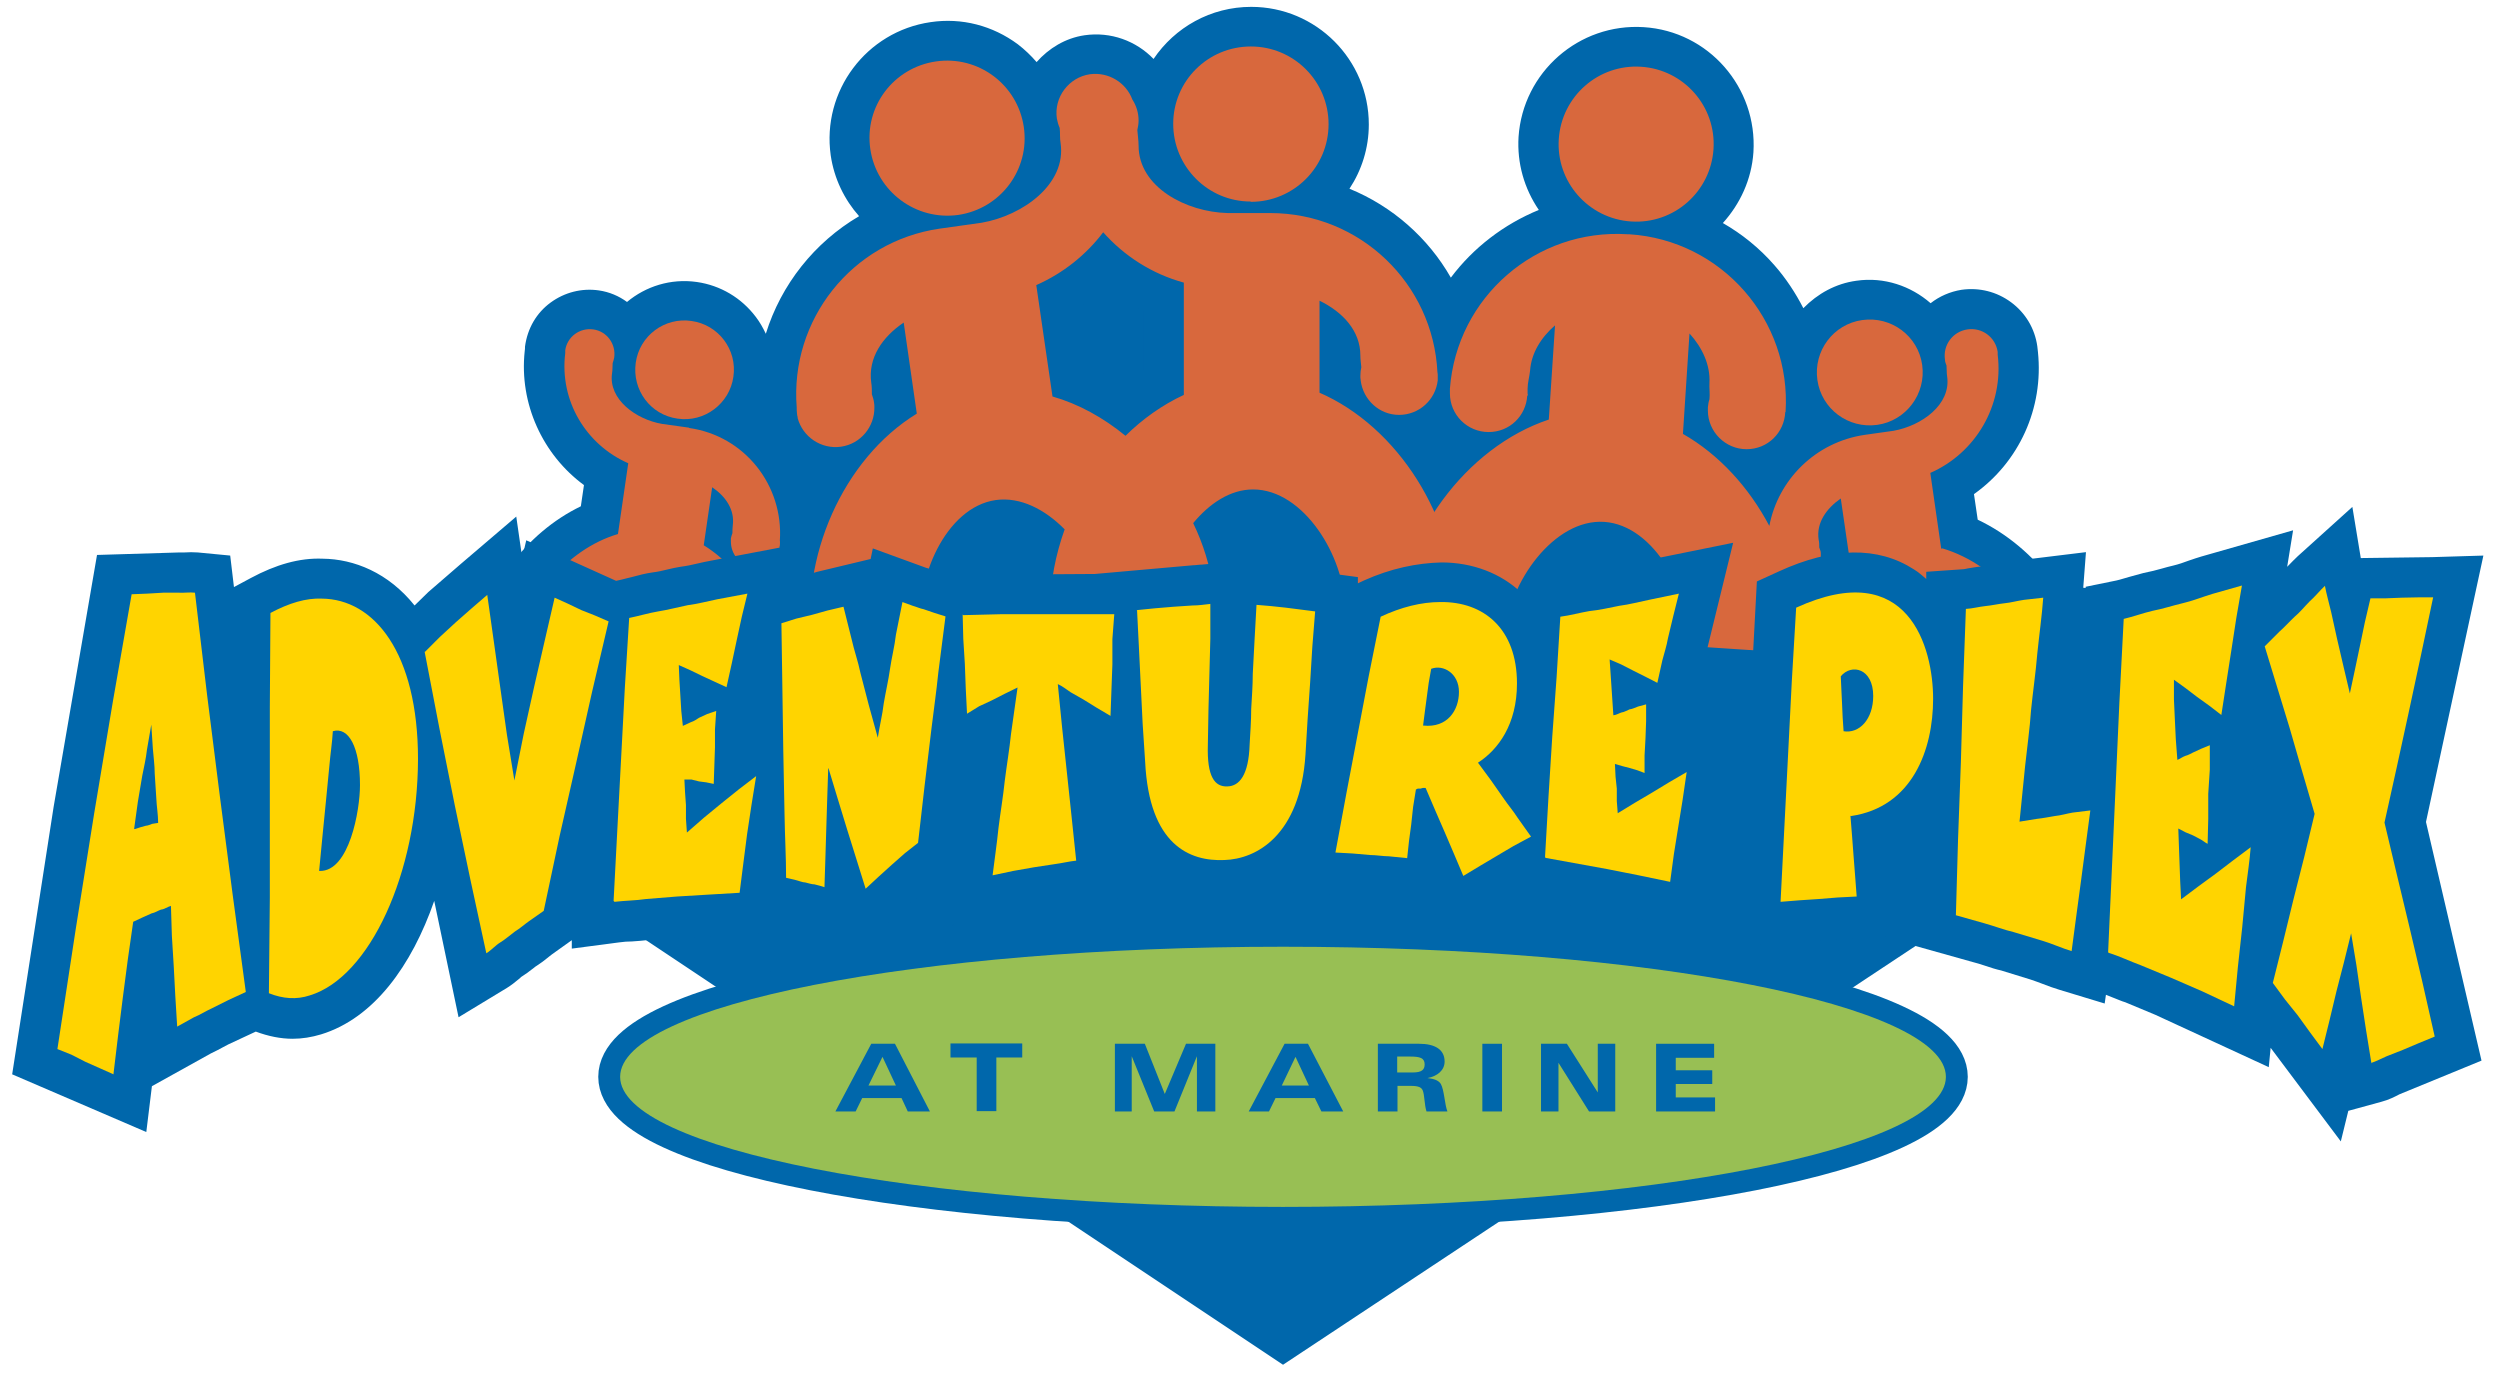
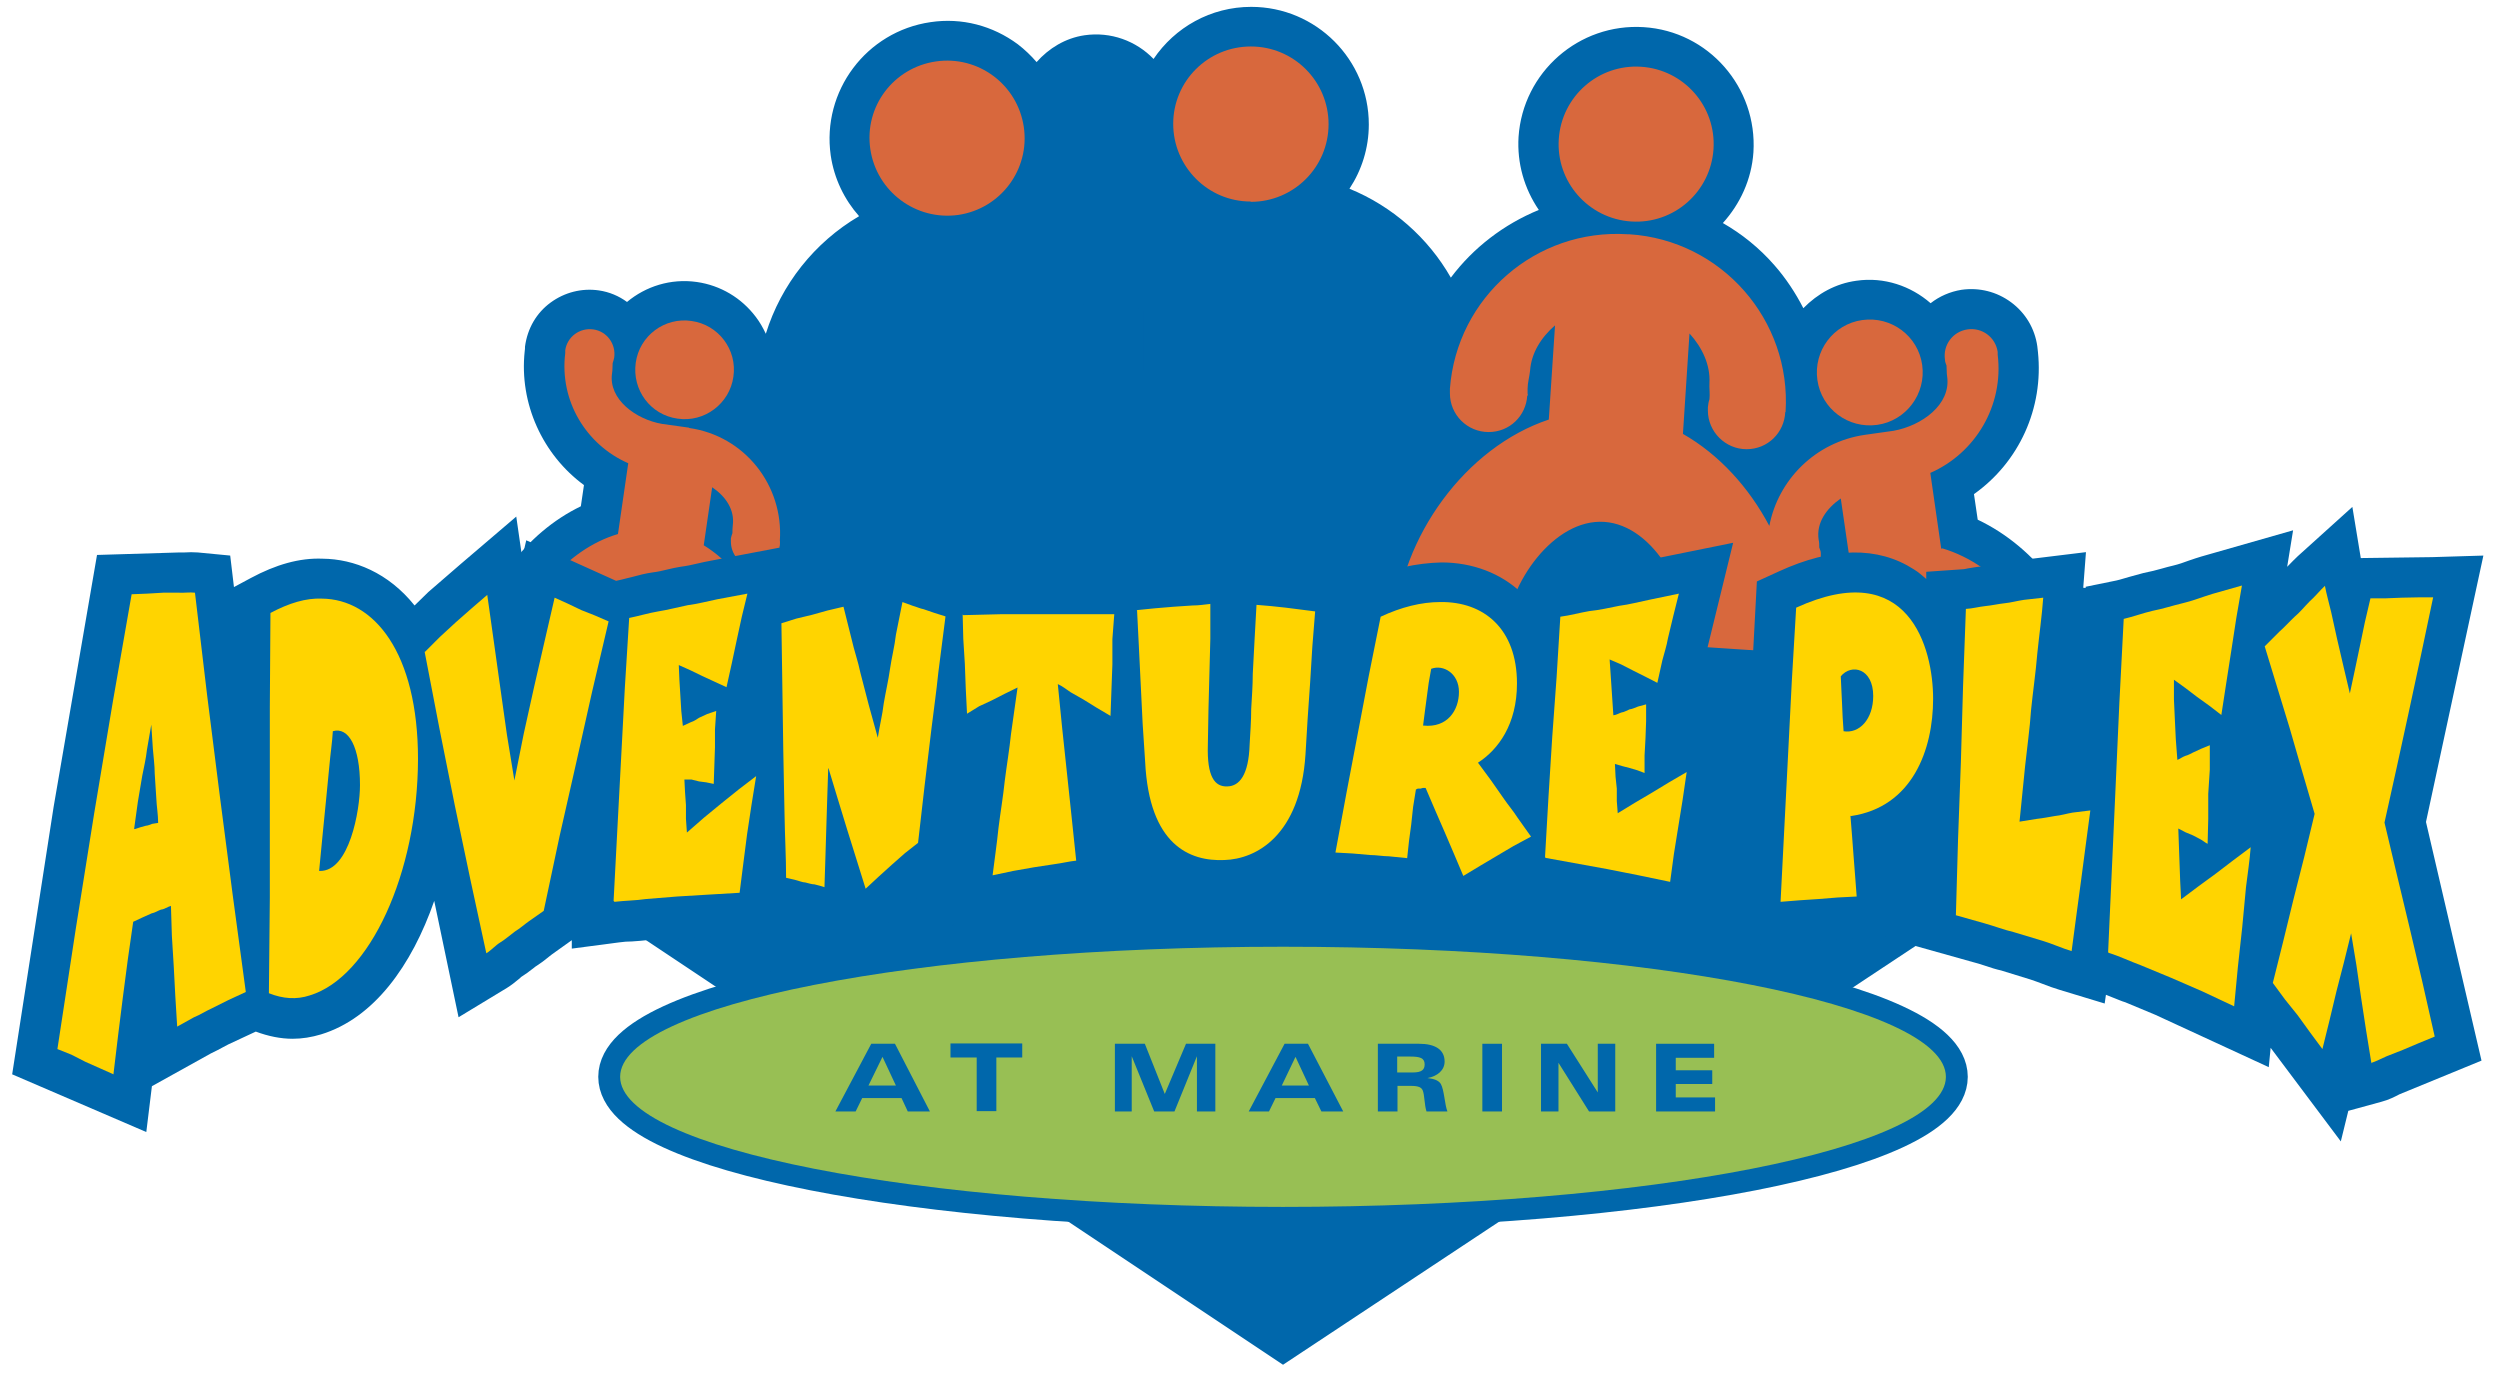
<svg xmlns="http://www.w3.org/2000/svg" width="204" height="112" viewBox="0 0 204 112" fill="none">
  <g id="AdventurePlex Logo">
    <path id="Vector" d="M131.447 29.069L160.822 47.091L176.069 48.542L186.225 62.924V65.953L170.978 67.48L104.695 111.364L29.578 61.295L78.349 28.789L87.207 19.956L100.316 26.142L100.673 29.425L131.447 29.069Z" fill="#0067AB" />
    <path id="Vector_2" d="M170.647 55.007C169.858 49.586 166.167 44.673 161.382 42.407L161.076 40.32C164.742 37.724 166.778 33.32 166.295 28.713L166.244 28.255C166.04 26.804 165.276 25.531 164.106 24.666C162.935 23.8 161.509 23.444 160.058 23.647C159.116 23.8 158.251 24.182 157.538 24.742C155.935 23.342 153.746 22.578 151.48 22.909C149.8 23.138 148.324 23.953 147.153 25.149C146.516 23.902 145.727 22.706 144.786 21.636C143.564 20.236 142.138 19.091 140.586 18.2C141.986 16.647 142.927 14.662 143.08 12.422C143.411 7.127 139.415 2.546 134.12 2.215C128.851 1.884 124.269 5.88 123.913 11.175C123.786 13.313 124.371 15.375 125.567 17.131C122.716 18.302 120.222 20.211 118.389 22.655C116.531 19.396 113.604 16.826 110.116 15.4C111.109 13.898 111.695 12.091 111.695 10.156C111.695 4.862 107.393 0.56 102.098 0.56C98.789 0.56 95.862 2.24 94.131 4.811C92.706 3.335 90.644 2.571 88.506 2.876C86.927 3.106 85.578 3.946 84.586 5.066C84.127 4.531 83.618 4.047 83.058 3.615C80.996 2.087 78.477 1.426 75.931 1.807C70.687 2.571 67.047 7.433 67.786 12.676C68.066 14.585 68.906 16.291 70.102 17.64C66.462 19.778 63.738 23.215 62.491 27.236C62.262 26.753 62.007 26.295 61.676 25.862C60.506 24.309 58.8 23.291 56.866 23.011C54.727 22.706 52.691 23.367 51.164 24.64C50.502 24.156 49.738 23.826 48.873 23.698C47.473 23.495 46.073 23.851 44.927 24.691C43.782 25.531 43.044 26.778 42.84 28.28C42.84 28.407 42.84 28.535 42.815 28.662C42.356 32.938 44.291 37.113 47.651 39.582L47.397 41.313C42.916 43.476 39.455 48.084 38.717 53.175L38.258 56.433L50.451 58.189L50.909 54.956C51.087 53.785 52.284 52.411 52.742 52.309C53.2 52.513 54.04 54.142 53.862 55.389L53.404 58.622L65.597 60.378L66.055 57.12C66.106 56.815 66.106 56.484 66.106 56.178L78.96 54.32L78.502 51.087C78.095 48.313 79.927 44.444 81.76 44.164C82.142 44.113 82.626 44.24 83.135 44.495C82.702 46.225 82.473 47.982 82.473 49.713V52.996H98.076V51.571L102.76 50.909L102.302 47.651C102.098 46.302 101.767 44.978 101.309 43.655C101.666 43.451 101.996 43.349 102.302 43.349C103.091 43.349 104.084 44.087 104.924 45.258C105.891 46.607 106.502 48.364 106.502 49.738V53.022H110.32L110.244 54.346L125.796 55.364L126 52.105C126.178 49.306 128.8 45.895 130.607 46.022C132.466 46.149 134.578 49.865 134.4 52.666L134.196 55.924L141.706 56.407C141.655 57.375 141.706 58.367 141.833 59.284L142.291 62.516L154.891 60.709L154.433 57.451C154.229 56 155.222 54.091 155.756 53.913C156.316 53.913 157.844 55.465 158.047 56.916L158.506 60.175L171.106 58.342L170.647 55.109V55.007ZM93.317 30.265C92.731 30.622 92.171 31.004 91.636 31.411C90.72 30.851 89.778 30.342 88.837 29.935L88.124 25.073C88.862 24.615 89.549 24.105 90.211 23.52C91.178 24.233 92.222 24.844 93.342 25.353V30.265H93.317Z" fill="#0067AB" />
    <g id="Group">
      <g id="Group_2">
        <path id="Vector_3" d="M55.287 34.16C57.476 34.491 59.538 32.938 59.844 30.749C60.175 28.535 58.622 26.498 56.433 26.193C54.244 25.862 52.182 27.389 51.876 29.604C51.571 31.818 53.073 33.855 55.287 34.16Z" fill="#D8683D" />
        <path id="Vector_4" d="M56.229 34.898L54.04 34.593C51.902 34.236 49.636 32.582 49.942 30.469C49.993 30.189 49.967 29.909 49.993 29.629C50.044 29.476 50.094 29.324 50.12 29.171C50.273 28.051 49.509 27.033 48.414 26.88C47.294 26.727 46.276 27.491 46.124 28.585C46.124 28.662 46.124 28.738 46.124 28.815C45.64 32.709 47.829 36.298 51.265 37.8L50.425 43.578C46.2 44.825 42.687 49.076 42.025 53.556L47.727 54.371C48.109 51.775 50.705 48.593 53.327 48.975C55.924 49.356 57.553 53.124 57.171 55.745L62.873 56.56C63.535 52.004 61.269 46.836 57.425 44.495L58.113 39.76C59.207 40.498 59.971 41.593 59.793 42.891C59.767 43.095 59.767 43.298 59.767 43.502C59.716 43.655 59.665 43.782 59.64 43.935C59.64 44.011 59.64 44.087 59.64 44.138C59.64 44.138 59.64 44.164 59.64 44.189C59.64 45.207 60.353 46.098 61.371 46.225C62.414 46.378 63.356 45.716 63.611 44.749C63.611 44.749 63.611 44.673 63.611 44.647C63.611 44.596 63.611 44.545 63.636 44.52C63.636 44.393 63.662 44.24 63.636 44.113C63.942 39.607 60.76 35.56 56.229 34.924V34.898Z" fill="#D8683D" />
      </g>
      <path id="Vector_5" d="M153.185 34.669C155.527 34.338 157.182 32.149 156.851 29.782C156.52 27.415 154.331 25.785 151.963 26.116C149.596 26.447 147.967 28.636 148.298 31.004C148.629 33.371 150.818 35 153.185 34.669Z" fill="#D8683D" />
      <path id="Vector_6" d="M158.404 44.775L157.513 38.589C161.178 36.986 163.52 33.116 163.011 28.942C163.011 28.866 163.011 28.789 163.011 28.713C162.833 27.516 161.738 26.702 160.542 26.88C159.345 27.058 158.531 28.153 158.709 29.349C158.709 29.527 158.785 29.68 158.836 29.833C158.862 30.113 158.836 30.418 158.887 30.724C159.218 33.015 156.8 34.745 154.509 35.153L152.167 35.484C148.145 36.069 145.091 39.149 144.378 42.916C142.724 39.785 140.28 37.087 137.327 35.407L137.862 27.211C138.905 28.356 139.567 29.782 139.491 31.233C139.465 31.691 139.542 32.149 139.491 32.582C139.414 32.785 139.389 33.015 139.363 33.244C139.363 33.244 139.363 33.422 139.363 33.498C139.363 35.229 140.789 36.655 142.52 36.655C144.251 36.655 145.6 35.306 145.676 33.626H145.702C146.185 26.116 140.483 19.6 132.949 19.116H132.822C125.338 18.633 118.873 24.258 118.313 31.716C118.313 31.844 118.313 31.971 118.313 32.098C118.313 33.855 119.738 35.255 121.469 35.255C123.2 35.255 124.523 33.931 124.625 32.276H124.676C124.676 32.276 124.676 32.175 124.651 32.124C124.651 31.971 124.651 31.844 124.651 31.716C124.651 31.233 124.803 30.749 124.854 30.24C124.956 28.815 125.745 27.542 126.891 26.549L126.382 34.236C119.585 36.502 114.291 43.807 113.807 51.138L122.818 51.724C123.098 47.6 126.789 42.306 130.913 42.586C135.036 42.865 138.04 48.567 137.76 52.716L145.574 53.225C145.065 55.007 144.887 54.855 145.167 56.636L151.276 55.745C150.869 52.946 152.6 50.96 155.4 50.553C158.2 50.145 161 53.531 161.382 56.331L167.491 55.44C166.804 50.629 163.036 46.098 158.505 44.749L158.404 44.775ZM146.669 50.4C146.567 49.458 146.414 48.516 146.185 47.6C146.364 47.6 146.542 47.6 146.72 47.6C147.814 47.447 148.578 46.48 148.578 45.411C148.578 45.411 148.578 45.386 148.578 45.36C148.578 45.284 148.578 45.207 148.578 45.131C148.578 44.978 148.502 44.825 148.451 44.673C148.451 44.469 148.451 44.24 148.4 44.036C148.196 42.662 149.036 41.491 150.207 40.676L150.945 45.742C149.163 46.836 147.713 48.465 146.669 50.4Z" fill="#D8683D" />
      <g id="Group_3">
        <path id="Vector_7" d="M78.196 17.538C81.658 17.029 84.051 13.822 83.542 10.36C83.032 6.898 79.825 4.505 76.363 5.015C72.902 5.524 70.509 8.705 71.018 12.167C71.527 15.629 74.734 18.022 78.196 17.538Z" fill="#D8683D" />
        <path id="Vector_8" d="M102.073 16.469C105.56 16.469 108.411 13.644 108.411 10.131C108.411 6.644 105.585 3.793 102.073 3.793C98.56 3.793 95.734 6.618 95.734 10.105C95.734 13.593 98.56 16.444 102.047 16.444L102.073 16.469Z" fill="#D8683D" />
-         <path id="Vector_9" d="M107.673 32.073V24.538C109.556 25.455 111.007 26.982 111.007 29.018C111.007 29.349 111.058 29.655 111.083 29.96C111.033 30.189 111.007 30.418 111.007 30.673C111.007 30.8 111.007 30.902 111.033 31.004V31.055C111.236 32.633 112.56 33.855 114.163 33.855C115.793 33.855 117.142 32.633 117.32 31.029C117.32 31.029 117.32 30.902 117.32 30.851C117.32 30.8 117.32 30.724 117.32 30.673C117.32 30.571 117.32 30.469 117.294 30.367C116.938 23.138 110.982 17.386 103.651 17.386H100.189C96.803 17.309 92.909 15.273 92.909 11.887C92.909 11.455 92.832 11.022 92.807 10.615C92.858 10.36 92.909 10.105 92.909 9.851C92.909 9.215 92.731 8.629 92.4 8.12C91.891 6.745 90.465 5.855 88.938 6.058C87.207 6.313 85.985 7.942 86.24 9.673C86.291 9.953 86.367 10.207 86.469 10.436C86.52 10.844 86.469 11.276 86.545 11.684C87.029 15.018 83.465 17.589 80.105 18.175L76.669 18.658C69.491 19.702 64.451 26.116 65.011 33.244C65.011 33.396 65.011 33.575 65.036 33.753C65.036 33.855 65.062 33.931 65.087 34.033C65.087 34.033 65.087 34.084 65.087 34.109C65.494 35.636 66.996 36.68 68.625 36.451C70.229 36.222 71.374 34.822 71.349 33.244C71.349 33.116 71.349 32.989 71.323 32.862C71.298 32.633 71.222 32.404 71.145 32.175C71.145 31.869 71.145 31.538 71.094 31.233C70.814 29.196 72.011 27.491 73.742 26.32L74.811 33.753C68.778 37.444 65.24 45.564 66.283 52.716L75.218 51.418C74.632 47.32 77.153 41.389 81.251 40.804C83.262 40.524 85.272 41.567 86.876 43.196C86.138 45.258 85.705 47.447 85.705 49.586H94.742C94.742 49.255 94.767 48.924 94.818 48.593L98.993 47.982C98.738 46.175 98.178 44.367 97.363 42.687C98.687 41.084 100.393 39.938 102.251 39.938C106.4 39.938 109.734 45.462 109.734 49.586H118.771C118.771 42.331 114.113 34.822 107.622 32.022L107.673 32.073ZM90.007 18.938C91.738 20.898 94.003 22.349 96.6 23.062V32.225C94.843 33.04 93.24 34.185 91.84 35.56C90.032 34.084 88.022 32.964 85.883 32.353L84.56 23.265C86.749 22.298 88.632 20.796 90.032 18.938H90.007Z" fill="#D8683D" />
      </g>
      <path id="Vector_10" d="M133.102 18.073C136.589 18.302 139.593 15.655 139.822 12.167C140.051 8.68 137.404 5.676 133.916 5.447C130.429 5.218 127.426 7.865 127.196 11.353C126.967 14.84 129.615 17.844 133.102 18.073Z" fill="#D8683D" />
    </g>
    <g id="Group_4">
      <path id="Vector_11" d="M141.858 56.789L137.862 59.08L138.447 56.535L138.956 54.396C139.109 53.862 139.262 53.327 139.313 52.92L141.425 44.291L133.891 45.818C133.611 45.869 133.305 45.945 133 46.022C132.567 46.124 132.109 46.225 131.676 46.302L131.193 46.404C130.607 46.531 129.971 46.658 129.207 46.734C128.775 46.811 128.342 46.887 127.884 46.989C127.553 47.065 127.196 47.142 126.865 47.193L124.218 47.549L124.167 48.389C122.487 46.785 120.171 45.895 117.625 45.895C115.615 45.945 113.502 46.378 111.287 47.371L110.804 47.6V47.091L107.749 46.684L102.2 46.073V45.742L100.24 45.895L99.502 45.818V45.945L98.051 46.073C97.822 46.073 97.593 46.124 97.364 46.124L89.345 46.836L77.433 46.913L76.491 46.607L75.931 46.455C75.804 46.404 75.676 46.353 75.549 46.327L71.222 44.749L71.044 45.614L66.691 46.658L64.756 47.218L65.418 44.342L57.934 45.767C57.629 45.818 57.298 45.895 56.967 45.971C56.535 46.073 56.102 46.175 55.516 46.251C55.185 46.302 54.855 46.378 54.524 46.455C54.116 46.556 53.684 46.658 53.251 46.709C52.691 46.785 52.105 46.938 51.545 47.091C51.265 47.167 50.985 47.218 50.731 47.294L50.273 47.396L42.942 44.087L42.611 45.513L42.127 42.153L37.596 46.022L34.949 48.313L33.829 49.407C31.691 46.734 28.891 45.614 26.32 45.589C24.436 45.513 22.502 46.073 20.465 47.167L19.091 47.905L18.785 45.334L16.138 45.08C15.782 45.054 15.4 45.054 15.044 45.08H14.815H14.636L7.916 45.284L4.378 65.825L0.993 87.665L11.938 92.374L12.396 88.633L17.207 85.96C17.538 85.807 17.869 85.629 18.2 85.451C18.353 85.374 18.48 85.298 18.633 85.222L20.873 84.178C21.891 84.56 22.909 84.764 23.876 84.764C24.665 84.764 25.429 84.636 26.193 84.407C30.52 83.084 33.6 78.782 35.433 73.513L37.418 83.007L41.364 80.615C41.694 80.411 42.025 80.156 42.356 79.876C42.433 79.825 42.509 79.749 42.484 79.749C42.815 79.545 43.196 79.265 43.553 78.985C43.654 78.909 43.731 78.833 43.833 78.782C44.113 78.604 44.418 78.374 44.698 78.145C44.8 78.069 44.876 77.993 45.054 77.865L46.658 76.72V77.407L50.527 76.898C50.884 76.847 51.215 76.822 51.571 76.822C52.054 76.796 52.538 76.745 52.996 76.695L63.204 76.058L63.382 74.862L64.298 75.091C64.502 75.167 64.807 75.244 65.189 75.294C65.367 75.345 65.647 75.422 65.978 75.447C66.055 75.447 66.105 75.498 66.233 75.524L68.345 76.236L69.058 78.527L73.894 74.022L77.764 70.789C77.764 70.789 77.738 70.967 77.738 71.069L77.178 75.6L81.658 74.684L86.52 73.818C86.8 73.767 87.105 73.716 87.411 73.665C87.615 73.615 87.844 73.589 88.022 73.564L91.407 73.335L90.593 65.495C92.145 72.724 97.465 73.538 99.68 73.538C99.807 73.538 99.934 73.538 100.036 73.538C101.767 73.487 103.676 72.902 105.331 71.654L105.127 72.775L108.844 72.978L111.618 73.156H111.873C112 73.156 112.153 73.182 112.28 73.207C112.585 73.233 112.865 73.258 113.145 73.284L116.76 73.665L117.905 76.338L121.138 74.404L123.633 72.978L139.084 75.982L141.884 56.891L141.858 56.789Z" fill="#0067AB" />
      <path id="Vector_12" d="M202.644 45.335L198.469 45.462L192.64 45.538L191.953 41.364L187.498 45.386C187.244 45.615 186.989 45.895 186.734 46.149C186.709 46.175 186.684 46.2 186.633 46.251L187.116 43.273L179.633 45.411C179.302 45.513 178.971 45.615 178.614 45.742C178.207 45.895 177.774 46.047 177.342 46.149C177.036 46.225 176.705 46.302 176.374 46.404C175.942 46.531 175.509 46.633 174.898 46.76C174.542 46.862 174.16 46.964 173.778 47.066C173.396 47.167 173.04 47.295 172.684 47.371L170.189 47.88L169.476 62.975L168.484 63.102C168.484 63.102 168.433 63.102 168.407 63.102V62.847C168.484 62.313 168.56 61.778 168.611 61.218C168.738 60.225 168.865 59.207 168.916 58.291C168.967 57.756 169.044 57.196 169.094 56.636C169.222 55.618 169.349 54.6 169.4 53.684C169.451 53.124 169.527 52.564 169.604 51.978C169.731 50.986 169.833 49.993 169.909 49.051L170.214 45.055L164.589 45.742C164.334 45.793 164.054 45.844 163.8 45.895C163.596 45.946 163.418 45.971 163.214 45.996C162.884 46.022 162.527 46.073 162.171 46.149C162.018 46.175 161.865 46.2 161.662 46.225C161.305 46.251 160.949 46.327 160.593 46.378C160.44 46.404 160.287 46.455 160.109 46.455L157.182 46.658V47.244C156.851 46.964 156.545 46.684 156.164 46.455C153.236 44.571 149.52 44.622 145.142 46.633L143.36 47.447L141.782 77.178L145.498 76.898L154.967 76.313L154.458 68.956C155.196 68.6 155.858 68.142 156.494 67.658L156.164 77.153L160.974 78.502C161.28 78.578 161.611 78.68 161.916 78.782C162.425 78.96 162.934 79.113 163.291 79.189L165.684 79.927C165.989 80.029 166.345 80.156 166.676 80.284C167.134 80.462 167.618 80.64 168.051 80.767L171.742 81.887L171.844 81.175C172.022 81.251 172.174 81.302 172.353 81.378C172.76 81.531 173.142 81.709 173.422 81.785L175.865 82.804L185.131 87.08L185.284 85.502L191.011 93.138L191.622 90.644L194.32 89.906C194.905 89.753 195.414 89.498 195.796 89.295L202.491 86.546L197.96 67.073L202.644 45.335ZM184.749 64.222L183.527 65.164V64.298L183.654 64.375L184.062 61.931L184.749 64.247V64.222ZM150.309 57.578V57.375L150.258 56.509C150.462 56.433 150.716 56.407 150.971 56.458L150.716 57.833C150.538 57.782 150.411 57.68 150.284 57.578H150.309Z" fill="#0067AB" />
    </g>
    <g id="Group_5">
      <path id="Vector_13" d="M9.265 87.589L9.647 84.407L10.029 81.353L10.436 78.247L10.869 75.218L11.633 74.862L12.371 74.531C12.651 74.48 12.905 74.302 13.134 74.225C13.415 74.2 13.669 73.996 13.949 73.92L14.025 76.364L14.178 78.858L14.305 81.276L14.458 83.771L15.833 83.007C16.291 82.829 16.8 82.498 17.258 82.294L18.633 81.607L20.058 80.945L18.989 73.029L17.945 65.011L16.902 56.738L15.909 48.364C15.476 48.313 15.018 48.389 14.611 48.364H13.313L12.014 48.44L10.742 48.491L9.214 57.222L7.687 66.36L6.185 75.778L4.684 85.604L5.829 86.062L6.974 86.647L8.12 87.156L9.265 87.665V87.589ZM10.945 67.633L11.251 65.418L11.607 63.305C11.735 62.644 11.913 61.906 11.989 61.193L12.345 59.131L12.473 61.091C12.524 61.753 12.625 62.465 12.625 63.127L12.753 65.113C12.778 65.775 12.905 66.487 12.905 67.149L12.422 67.225C12.269 67.276 12.065 67.378 11.913 67.378L11.454 67.505L10.996 67.658L10.945 67.633Z" fill="#FFD400" />
      <path id="Vector_14" d="M21.942 81.047C23.087 81.505 24.207 81.582 25.276 81.225C30.164 79.749 34.084 71.247 34.109 61.956C34.109 53.251 30.52 48.873 26.244 48.847C24.971 48.796 23.596 49.204 22.069 50.018L22.018 57.706V73.233L21.942 81.047ZM26.04 71.069L26.32 68.167L26.6 65.342L26.88 62.465C26.956 61.549 27.109 60.582 27.16 59.666C28.458 59.284 29.375 60.989 29.375 64.069C29.375 66.106 28.509 71.12 26.091 71.069H26.04Z" fill="#FFD400" />
      <path id="Vector_15" d="M34.644 53.149L35.865 59.487L37.113 65.724L38.385 71.782L39.684 77.789C40.065 77.56 40.447 77.127 40.829 76.898C41.211 76.669 41.644 76.287 42.025 76.007C42.407 75.778 42.84 75.396 43.171 75.167L44.367 74.327L45.665 68.218L47.014 62.262L48.313 56.458L49.662 50.706L48.542 50.222L47.447 49.789L46.327 49.255L45.258 48.771L44.418 52.411L43.578 56.076L42.738 59.869L41.974 63.687L41.364 59.946L40.829 56.153L40.294 52.335L39.76 48.542L38.462 49.662L37.189 50.782L35.891 51.978L34.669 53.2L34.644 53.149Z" fill="#FFD400" />
      <path id="Vector_16" d="M50.145 73.589C50.985 73.487 51.876 73.487 52.716 73.36L55.236 73.156L57.756 73.004L60.352 72.851L60.658 70.433L60.963 68.066L61.32 65.698L61.702 63.331L60.302 64.4L58.876 65.546L57.451 66.716L56.051 67.938L55.974 66.818V65.698L55.898 64.629L55.847 63.611H56.432L57.043 63.764L57.629 63.84L58.24 63.967L58.291 62.465L58.342 60.964V59.513L58.443 58.011L57.705 58.266L57.043 58.571C56.84 58.698 56.636 58.851 56.382 58.927L55.72 59.233L55.593 58.011L55.516 56.738L55.44 55.491L55.389 54.269L56.356 54.702L57.298 55.16L58.291 55.618L59.283 56.076L59.716 54.116L60.123 52.207L60.531 50.324L60.989 48.44L58.545 48.898C57.782 49.051 56.942 49.28 56.127 49.382C55.363 49.535 54.523 49.764 53.709 49.891C52.945 50.018 52.105 50.273 51.342 50.425L50.985 56.153L50.68 61.931L50.374 67.709L50.069 73.513L50.145 73.589Z" fill="#FFD400" />
      <path id="Vector_17" d="M67.607 62.695L68.346 65.138L69.109 67.633L69.873 70.076L70.636 72.52L71.706 71.527L72.775 70.56L73.844 69.618L74.913 68.778L75.447 64.12L76.007 59.462C76.186 57.96 76.415 56.407 76.567 54.88L77.153 50.298L76.262 50.018L75.371 49.713C75.091 49.662 74.76 49.509 74.48 49.433L73.64 49.127L73.106 51.8C73.004 52.716 72.749 53.709 72.622 54.6C72.495 55.516 72.266 56.484 72.113 57.4C72.011 58.316 71.756 59.309 71.629 60.2L70.891 57.527L70.204 54.88C70.025 53.989 69.695 53.073 69.491 52.156L68.829 49.509L67.531 49.815L66.258 50.171L64.986 50.476L63.764 50.858L63.84 56.026L63.916 61.269L64.018 66.462C64.044 68.193 64.145 69.898 64.145 71.629L64.909 71.807C65.138 71.858 65.495 72.011 65.724 72.011C65.953 72.062 66.233 72.164 66.462 72.164C66.716 72.215 67.022 72.316 67.276 72.393L67.353 69.975L67.429 67.48L67.505 65.062L67.582 62.695H67.607Z" fill="#FFD400" />
      <path id="Vector_18" d="M78.553 50.145L78.604 52.131L78.731 54.167L78.807 56.204L78.909 58.24L79.902 57.629L80.945 57.145L81.989 56.611L83.033 56.102L82.498 59.895C82.371 61.142 82.142 62.491 81.989 63.713C81.862 64.96 81.633 66.309 81.48 67.531C81.353 68.804 81.149 70.178 80.996 71.425L82.676 71.069L84.407 70.764L86.087 70.509C86.673 70.433 87.284 70.28 87.818 70.229L87.436 66.589L87.055 63L86.673 59.411L86.316 55.822C86.673 55.974 87.055 56.28 87.36 56.484L88.429 57.094L89.498 57.756L90.618 58.418L90.695 56.28L90.771 54.218V52.156L90.924 50.12H81.658L78.604 50.196L78.553 50.145Z" fill="#FFD400" />
      <path id="Vector_19" d="M92.782 49.764L92.935 52.818L93.087 55.924L93.24 59.055L93.444 62.16C93.775 68.956 97.084 70.305 99.909 70.178C102.506 70.102 106.095 68.193 106.527 61.575L106.705 58.622L106.909 55.669L107.087 52.767L107.316 49.891L106.12 49.738L104.924 49.586L103.727 49.458L102.531 49.356L102.378 52.105L102.226 54.982C102.226 55.949 102.149 56.942 102.098 57.858C102.098 58.825 102.022 59.818 101.971 60.735C101.895 63.255 101.131 64.145 100.164 64.171C99.12 64.222 98.484 63.382 98.56 60.811L98.611 57.909L98.687 55.007L98.764 52.105V49.28C98.305 49.331 97.822 49.407 97.313 49.407L95.785 49.509L94.258 49.636L92.731 49.789L92.782 49.764Z" fill="#FFD400" />
      <path id="Vector_20" d="M116.353 64.349L117.116 66.131L117.88 67.887L118.643 69.669L119.407 71.476L120.756 70.662L122.131 69.847L123.505 69.033L124.931 68.269L123.811 66.691C123.505 66.207 123.073 65.698 122.742 65.215L121.673 63.687L120.603 62.236C122.258 61.167 123.785 59.105 123.785 55.771C123.785 51.291 121.062 49.076 117.523 49.127C115.996 49.127 114.342 49.535 112.662 50.324L111.694 55.135L110.778 59.946L109.862 64.756L108.971 69.567L110.371 69.644L111.822 69.771C112.305 69.771 112.865 69.873 113.323 69.873L114.825 70.025L114.978 68.6L115.156 67.276L115.309 65.851L115.538 64.425L115.691 64.349H115.92L116.098 64.298H116.327L116.353 64.349ZM116.123 59.207L116.276 58.011L116.429 56.865L116.582 55.72L116.785 54.575C117.778 54.193 119.051 54.956 119.051 56.458C119.051 57.96 118.109 59.411 116.149 59.207H116.123Z" fill="#FFD400" />
      <path id="Vector_21" d="M126.102 70L128.622 70.458L131.142 70.916L133.713 71.425L136.283 71.96L136.589 69.695L136.945 67.48L137.302 65.266L137.633 63L136.233 63.815L134.807 64.68L133.382 65.52L132.007 66.36L131.931 65.367V64.349L131.829 63.382L131.778 62.338L132.389 62.516L132.974 62.669L133.585 62.847L134.196 63.076V61.651L134.273 60.225L134.323 58.851V57.476L133.662 57.655C133.458 57.731 133.203 57.858 132.974 57.884C132.771 57.96 132.542 58.113 132.313 58.138C132.134 58.189 131.905 58.342 131.651 58.367L131.574 57.222L131.498 56.076L131.422 54.931L131.345 53.811L132.287 54.218L133.28 54.727L134.247 55.211L135.24 55.72L135.647 53.887C135.8 53.302 136.003 52.691 136.105 52.08L136.538 50.273L136.996 48.44L134.553 48.949C133.789 49.102 132.949 49.331 132.134 49.433C131.371 49.586 130.48 49.789 129.691 49.865C128.927 49.993 128.113 50.222 127.323 50.324L127.018 55.262L126.662 60.149L126.356 65.036L126.076 69.898L126.102 70Z" fill="#FFD400" />
      <path id="Vector_22" d="M151.047 66.589C156.062 65.851 157.742 61.167 157.742 57.018C157.742 52.869 155.756 45.386 146.567 49.586L146.211 55.593L145.905 61.626L145.6 67.582L145.294 73.589L146.873 73.462L148.4 73.36L149.978 73.233L151.505 73.156L151.378 71.476L151.251 69.847L151.124 68.167L150.996 66.564L151.047 66.589ZM150.436 59.666L150.36 58.52L150.309 57.375L150.258 56.306L150.207 55.185C151.098 54.116 152.854 54.549 152.854 56.789C152.854 58.673 151.734 59.895 150.411 59.666H150.436Z" fill="#FFD400" />
      <path id="Vector_23" d="M160.415 49.738L160.186 55.975L160.007 62.211L159.778 68.447L159.6 74.684L161.942 75.346C162.756 75.575 163.546 75.88 164.309 76.058L166.676 76.771C167.44 77 168.28 77.382 169.044 77.611L169.426 74.735L169.807 71.909L170.189 69.007L170.571 66.131L169.12 66.309C168.662 66.385 168.178 66.538 167.669 66.589C167.211 66.666 166.702 66.767 166.218 66.818L164.793 67.047L165.251 62.491C165.404 61.04 165.633 59.462 165.735 57.935C165.887 56.433 166.116 54.88 166.244 53.327C166.396 51.825 166.626 50.222 166.727 48.771L165.149 48.949C164.615 49.026 164.08 49.178 163.546 49.229C163.062 49.28 162.527 49.407 161.993 49.458C161.484 49.509 160.949 49.662 160.415 49.687V49.738Z" fill="#FFD400" />
      <path id="Vector_24" d="M172.098 77.764C172.938 78.018 173.829 78.451 174.669 78.756L177.189 79.8L179.709 80.895L182.306 82.116L182.611 78.909L182.967 75.651L183.273 72.393C183.4 71.349 183.578 70.204 183.655 69.135L182.229 70.204L180.829 71.273L179.404 72.316L177.978 73.385L177.902 71.884L177.851 70.458L177.8 69.033L177.749 67.607L178.335 67.913L178.946 68.167L179.531 68.473C179.735 68.575 179.964 68.778 180.142 68.855L180.193 66.818V64.782L180.32 62.796V60.811L179.633 61.091L178.971 61.396C178.793 61.473 178.564 61.626 178.335 61.676C178.106 61.753 177.877 61.931 177.673 62.007L177.546 60.327L177.469 58.724L177.393 57.069V55.465L178.309 56.127L179.277 56.865L180.269 57.578L181.262 58.342L181.669 55.695L182.077 53.073L182.484 50.425L182.942 47.778L180.524 48.465C179.76 48.695 178.869 49.051 178.08 49.229C177.317 49.407 176.477 49.687 175.662 49.84C174.898 50.018 174.058 50.324 173.295 50.502L172.938 57.4L172.633 64.196L172.327 70.967L172.022 77.713L172.098 77.764Z" fill="#FFD400" />
      <path id="Vector_25" d="M193.454 86.749C193.862 86.622 194.345 86.367 194.753 86.189L196.051 85.68L197.374 85.12L198.673 84.585L197.654 80.08L196.611 75.651L195.567 71.298L194.574 67.124L195.567 62.644L196.56 58.087L197.553 53.455L198.545 48.745H197.298L196 48.771L194.702 48.822H193.429L192.971 50.782L192.563 52.742L192.156 54.676L191.749 56.586L191.214 54.32L190.705 52.131L190.222 49.942C190.069 49.28 189.84 48.491 189.713 47.804C189.305 48.185 188.873 48.72 188.465 49.076C188.083 49.458 187.651 49.993 187.243 50.324C186.862 50.68 186.429 51.164 186.022 51.52L184.8 52.742L185.793 56L186.836 59.411L187.829 62.847L188.873 66.411L188.033 69.898L187.142 73.411L186.302 76.847L185.462 80.207L186.454 81.556L187.498 82.855L188.491 84.229L189.509 85.604L190.094 83.237L190.654 80.895L191.265 78.527L191.851 76.16L192.283 78.757L192.665 81.404L193.073 84.076L193.505 86.749H193.454Z" fill="#FFD400" />
    </g>
    <path id="Vector_26" d="M104.694 98.484C134.578 98.484 158.785 93.724 158.785 87.869C158.785 82.014 134.578 77.254 104.694 77.254C74.811 77.254 50.603 82.014 50.603 87.869C50.603 93.724 74.811 98.484 104.694 98.484Z" fill="#0067AB" stroke="#0067AB" stroke-width="3.57" />
    <path id="Vector_27" d="M104.694 98.484C134.578 98.484 158.785 93.724 158.785 87.869C158.785 82.014 134.578 77.254 104.694 77.254C74.811 77.254 50.603 82.014 50.603 87.869C50.603 93.724 74.811 98.484 104.694 98.484Z" fill="#98BF54" />
    <g id="AT MARINE">
      <path id="Vector_28" d="M71.12 85.171H73.029L75.88 90.694H74.073L73.564 89.6H70.357L69.822 90.694H68.168L71.095 85.171H71.12ZM72.011 86.24L70.866 88.581H73.106L72.011 86.24Z" fill="#0067AB" />
      <path id="Vector_29" d="M79.673 86.291H77.56V85.145H83.415V86.291H81.302V90.669H79.698V86.291H79.673Z" fill="#0067AB" />
      <path id="Vector_30" d="M90.949 85.171H93.418L95.047 89.269L96.778 85.171H99.171V90.695H97.669V86.189L95.837 90.695H94.182L92.349 86.189V90.695H90.975V85.171H90.949Z" fill="#0067AB" />
      <path id="Vector_31" d="M104.822 85.171H106.731L109.607 90.695H107.825L107.291 89.6H104.084L103.549 90.695H101.895L104.822 85.171ZM105.713 86.24L104.593 88.582H106.807L105.713 86.24Z" fill="#0067AB" />
      <path id="Vector_32" d="M112.407 85.171H115.793C117.116 85.171 117.88 85.654 117.88 86.622C117.88 87.335 117.294 87.818 116.48 87.971C116.938 88.022 117.371 88.124 117.574 88.454C117.854 88.964 117.88 90.109 118.109 90.695H116.404C116.225 90.16 116.251 89.371 116.098 88.989C115.996 88.734 115.767 88.607 115.105 88.607H114.036V90.695H112.433V85.171H112.407ZM114.011 87.513H115.284C116.022 87.513 116.251 87.284 116.251 86.851C116.251 86.316 115.844 86.215 115.055 86.215H114.011V87.487V87.513Z" fill="#0067AB" />
      <path id="Vector_33" d="M120.96 85.171H122.564V90.695H120.96V85.171Z" fill="#0067AB" />
      <path id="Vector_34" d="M125.746 85.171H127.858L130.378 89.142V85.171H131.804V90.695H129.666L127.171 86.724V90.695H125.746V85.171Z" fill="#0067AB" />
      <path id="Vector_35" d="M135.138 85.171H139.873V86.316H136.742V87.335H139.72V88.454H136.742V89.549H139.949V90.695H135.138V85.171Z" fill="#0067AB" />
    </g>
  </g>
</svg>